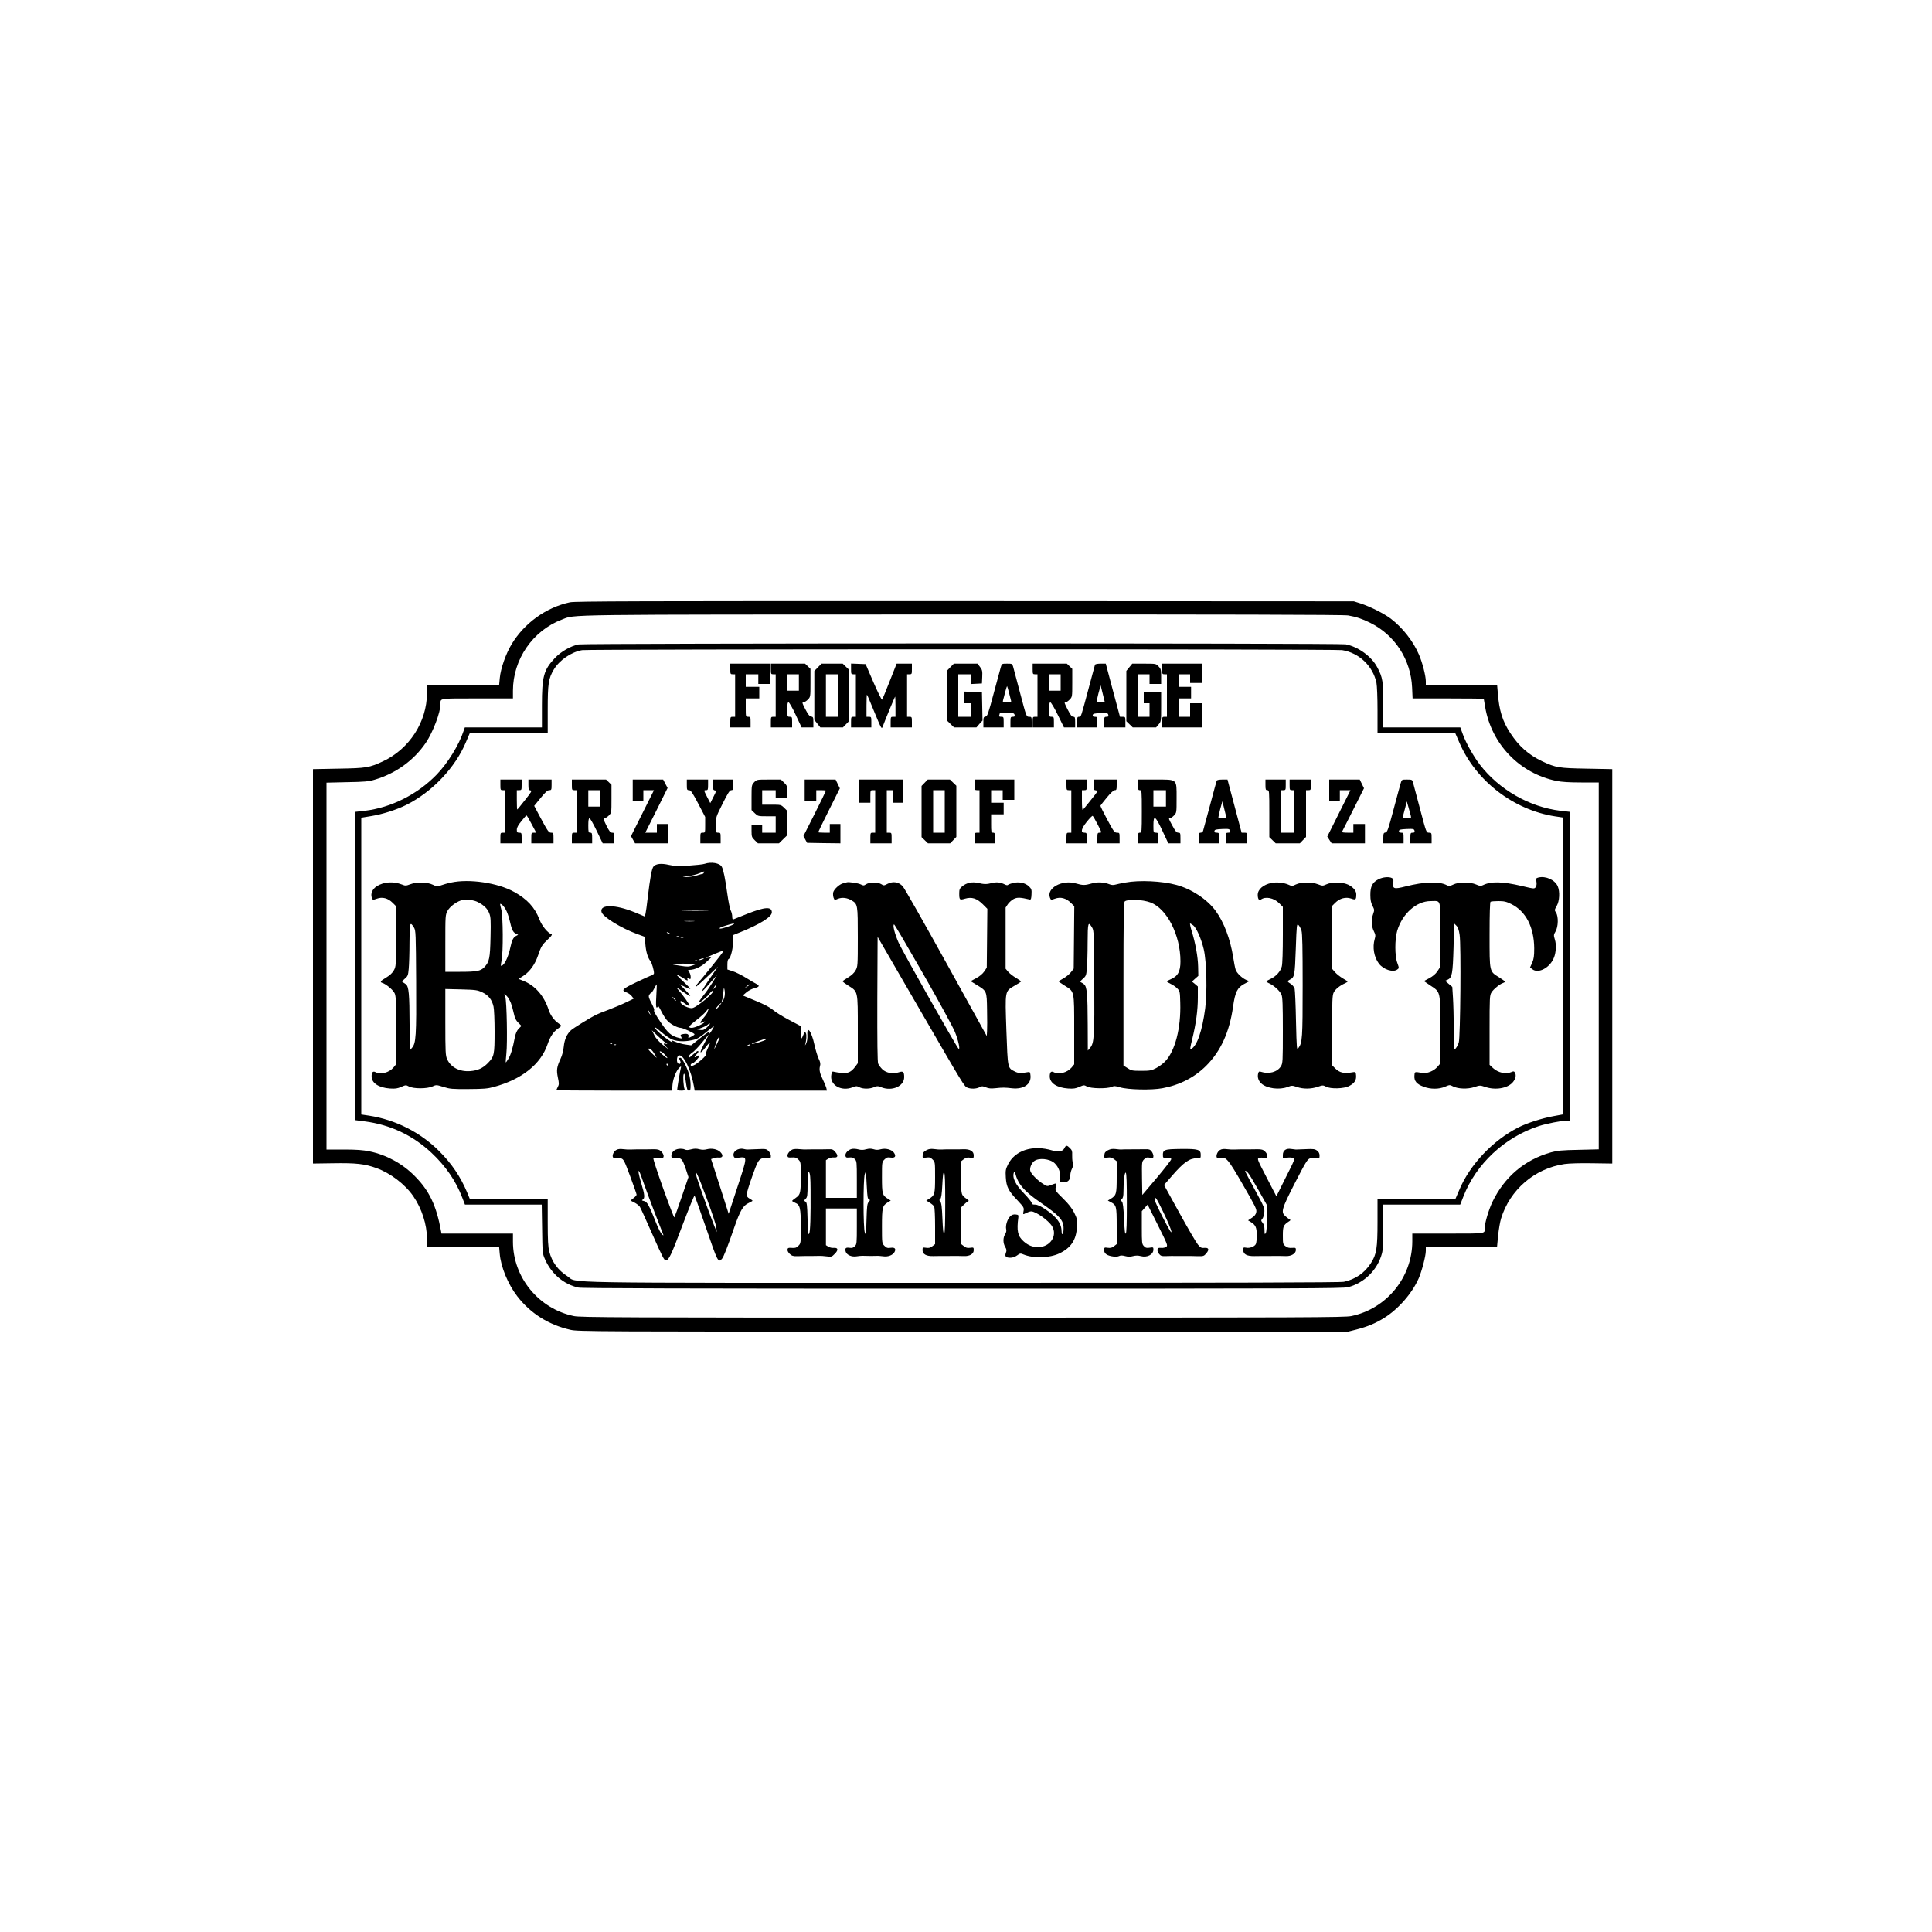
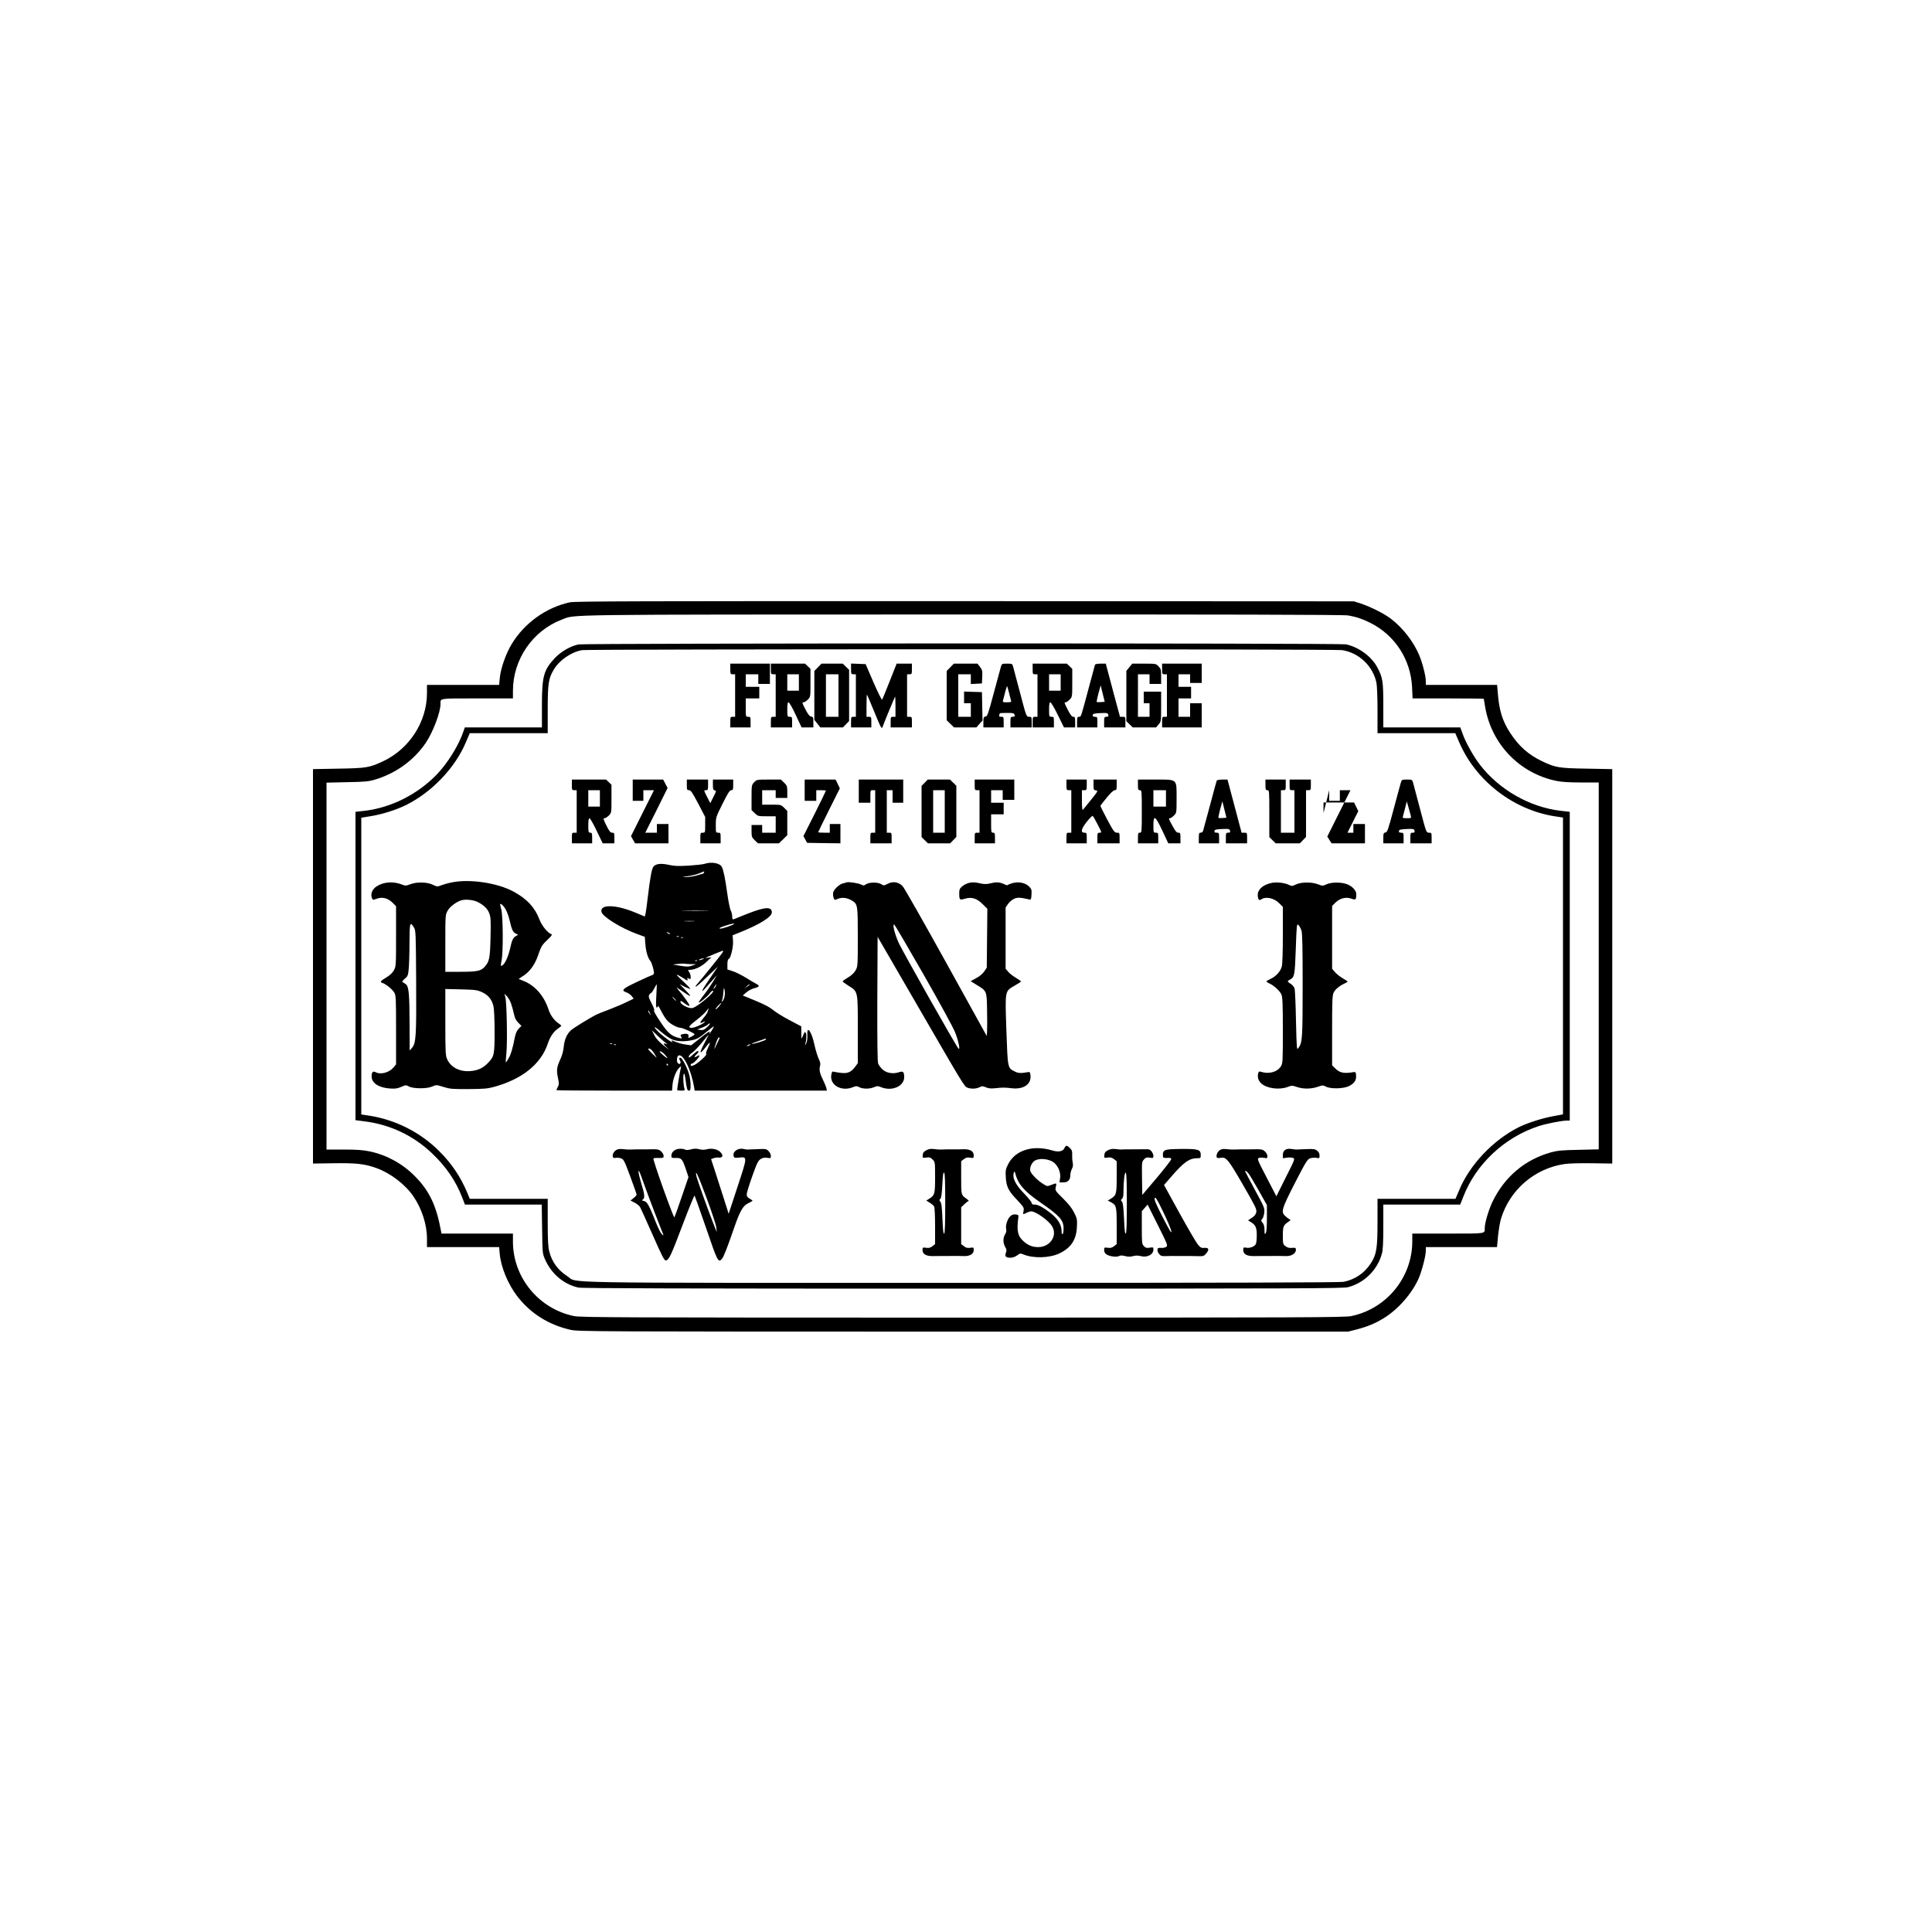
<svg xmlns="http://www.w3.org/2000/svg" version="1.0" width="2000" height="2000" viewBox="0 0 2000 2000" preserveAspectRatio="xMidYMid meet">
  <g transform="translate(0,2000) scale(0.1,-0.1)" fill="#000000" stroke="none">
    <path d="M5900 13765 c-247 -53 -472 -215 -604 -434 -60 -99 -113 -252 -122 -348 l-7 -73 -373 0 -374 0 0 -87 c-1 -295 -182 -576 -455 -704 -142 -66 -171 -71 -462 -76 l-263 -5 0 -2041 0 -2042 207 3 c238 4 329 -6 450 -50 145 -52 298 -169 382 -292 87 -126 141 -293 141 -438 l0 -88 374 0 373 0 6 -67 c11 -137 86 -318 181 -441 137 -178 324 -296 551 -348 77 -18 219 -19 4065 -19 l3985 0 87 22 c115 30 195 63 287 120 146 91 288 253 357 409 32 73 74 233 74 285 l0 39 368 0 369 0 11 118 c7 64 20 144 31 178 91 298 348 519 657 564 47 7 163 10 287 8 l207 -3 0 2042 0 2041 -262 5 c-292 5 -322 10 -463 76 -141 67 -242 156 -331 293 -80 122 -115 232 -129 416 l-7 82 -369 0 -369 0 0 38 c0 54 -35 192 -70 273 -59 140 -171 282 -293 375 -72 54 -212 124 -312 157 l-70 22 -4025 2 c-3403 1 -4035 -1 -4090 -12z m8056 -136 c83 -14 148 -36 228 -76 256 -127 421 -381 434 -670 l5 -113 368 0 c203 0 369 -2 369 -4 0 -2 7 -42 15 -89 67 -383 357 -683 737 -761 54 -11 132 -16 258 -16 l180 0 0 -1899 0 -1899 -207 -5 c-174 -3 -221 -8 -287 -26 -272 -76 -482 -254 -607 -514 -39 -83 -79 -217 -79 -268 0 -63 23 -59 -381 -59 l-369 0 0 -80 c0 -372 -266 -699 -632 -774 -70 -14 -455 -16 -4023 -16 -3561 0 -3953 2 -4023 16 -365 75 -632 400 -632 770 l0 84 -370 0 -370 0 -4 23 c-49 269 -122 422 -275 575 -127 128 -292 217 -465 253 -69 14 -134 19 -268 19 l-178 0 0 1899 0 1899 213 5 c181 3 223 7 287 26 218 65 404 199 529 383 73 109 151 314 151 399 0 63 -23 59 381 59 l369 0 0 80 c0 324 205 622 506 736 147 55 -108 52 4140 53 2715 1 3959 -2 4000 -10z" />
    <path d="M5990 13329 c-83 -16 -183 -74 -247 -142 -115 -123 -133 -189 -133 -489 l0 -228 -399 0 -399 0 -13 -37 c-47 -144 -165 -335 -281 -454 -198 -203 -468 -339 -740 -372 l-98 -11 0 -1596 0 -1596 93 -12 c266 -34 500 -144 695 -327 147 -138 251 -290 317 -462 l28 -73 398 0 397 0 4 -252 c3 -243 4 -255 28 -310 66 -154 196 -264 348 -297 39 -8 1090 -11 3980 -11 3495 0 3934 2 3987 15 170 45 306 180 351 350 10 35 14 119 14 278 l0 227 398 0 398 0 33 84 c131 337 427 614 781 729 77 25 240 57 292 57 l28 0 0 1598 0 1598 -97 11 c-321 39 -635 219 -834 478 -64 83 -143 223 -175 311 l-27 74 -398 0 -399 0 0 228 c0 251 -6 288 -63 395 -59 112 -197 212 -326 237 -67 13 -7875 12 -7941 -1z m7904 -59 c175 -28 318 -164 355 -338 6 -31 11 -152 11 -287 l0 -235 403 0 402 0 43 -99 c172 -397 561 -696 991 -762 l81 -12 0 -1537 0 -1536 -97 -18 c-114 -20 -275 -71 -365 -117 -263 -133 -503 -386 -612 -648 l-39 -91 -403 0 -404 0 0 -236 c0 -276 -10 -340 -69 -431 -65 -101 -161 -167 -279 -192 -38 -8 -1123 -11 -3948 -11 -4340 0 -3975 -6 -4091 69 -97 62 -160 148 -187 256 -12 46 -16 115 -16 302 l0 243 -403 0 -404 0 -28 68 c-69 163 -161 299 -290 427 -194 194 -452 324 -724 366 l-81 12 0 1536 0 1536 103 17 c117 19 261 65 362 115 268 134 508 386 619 652 l39 91 403 0 404 0 0 243 c0 272 8 324 63 416 59 98 181 182 294 201 71 11 7795 12 7867 0z" />
    <path d="M7560 13075 c0 -52 1 -55 25 -55 l25 0 0 -220 0 -220 -25 0 c-24 0 -25 -3 -25 -55 l0 -55 105 0 105 0 0 55 c0 52 -1 55 -25 55 -25 0 -25 0 -25 95 l0 95 70 0 70 0 0 60 0 60 -70 0 -70 0 0 65 0 65 65 0 65 0 0 -50 0 -50 60 0 60 0 0 105 0 105 -205 0 -205 0 0 -55z" />
    <path d="M7980 13075 c0 -52 1 -55 25 -55 l25 0 0 -220 0 -220 -25 0 c-24 0 -25 -3 -25 -55 l0 -55 110 0 110 0 0 55 c0 52 -1 55 -25 55 -24 0 -25 2 -25 75 0 55 3 75 13 75 7 0 41 -58 74 -130 l61 -130 61 0 61 0 0 54 c0 49 -2 55 -22 58 -17 2 -33 22 -61 76 -33 63 -36 72 -19 72 10 0 30 13 45 28 27 28 27 29 27 173 l0 145 -28 27 -28 27 -177 0 -177 0 0 -55z m290 -140 l0 -85 -60 0 -60 0 0 85 0 85 60 0 60 0 0 -85z" />
    <path d="M8467 13092 l-37 -38 0 -253 0 -253 31 -39 31 -39 117 0 117 0 32 33 32 33 0 265 0 265 -33 32 -33 32 -110 0 -110 0 -37 -38z m213 -292 l0 -220 -65 0 -65 0 0 220 0 220 65 0 65 0 0 -220z" />
    <path d="M8810 13075 c0 -52 1 -55 25 -55 l25 0 0 -220 0 -220 -25 0 c-24 0 -25 -3 -25 -55 l0 -55 105 0 105 0 0 55 c0 52 -1 55 -25 55 l-25 0 0 117 c0 64 2 114 5 111 3 -2 34 -75 69 -161 84 -202 82 -199 95 -165 26 70 123 303 127 307 2 2 4 -44 4 -102 l0 -107 -25 0 c-24 0 -25 -3 -25 -55 l0 -55 110 0 110 0 0 55 c0 52 -1 55 -25 55 l-25 0 0 220 0 220 25 0 c24 0 25 3 25 55 l0 55 -79 0 -79 0 -72 -182 c-39 -101 -75 -186 -79 -191 -4 -4 -44 77 -89 180 l-81 188 -75 3 -76 3 0 -56z" />
    <path d="M9837 13092 l-37 -38 0 -255 0 -255 38 -37 38 -37 116 0 116 0 31 36 32 35 -3 147 -3 147 -92 3 -93 3 0 -61 0 -60 35 0 35 0 0 -70 0 -70 -65 0 -65 0 0 220 0 220 65 0 65 0 0 -50 0 -51 58 3 57 3 3 68 c3 61 0 73 -23 103 l-26 34 -122 0 -123 0 -37 -38z" />
    <path d="M10360 13093 c-6 -21 -39 -144 -74 -273 -56 -210 -65 -235 -84 -238 -20 -3 -22 -10 -22 -58 l0 -54 105 0 105 0 0 55 c0 53 -1 55 -26 55 -20 0 -25 4 -20 16 3 9 6 18 6 20 0 2 33 4 74 4 65 0 74 -2 79 -20 4 -16 0 -20 -19 -20 -22 0 -24 -4 -24 -55 l0 -55 110 0 110 0 0 55 c0 53 -1 55 -27 55 -28 0 -28 0 -92 243 -36 133 -68 257 -73 275 -9 31 -10 32 -63 32 -54 0 -54 0 -65 -37z m85 -263 c9 -36 18 -73 21 -82 5 -15 -2 -18 -41 -18 -44 0 -47 1 -41 23 3 12 14 50 22 85 9 34 18 61 19 60 2 -2 11 -32 20 -68z" />
    <path d="M10690 13075 c0 -52 1 -55 25 -55 l25 0 0 -220 0 -220 -25 0 c-24 0 -25 -3 -25 -55 l0 -55 110 0 110 0 0 55 c0 52 -1 55 -25 55 -24 0 -25 2 -25 75 0 54 4 75 13 75 7 0 42 -58 77 -130 l64 -130 58 0 58 0 0 55 c0 48 -2 55 -20 55 -14 0 -29 19 -55 70 -40 78 -40 80 -22 80 7 0 25 13 40 28 27 28 27 29 27 173 l0 145 -28 27 -28 27 -177 0 -177 0 0 -55z m290 -140 l0 -85 -60 0 -60 0 0 85 0 85 60 0 60 0 0 -85z" />
    <path d="M11335 13118 c-2 -7 -29 -107 -60 -223 -88 -329 -83 -315 -105 -315 -18 0 -20 -7 -20 -55 l0 -55 105 0 105 0 0 55 c0 52 -1 55 -26 55 -19 0 -25 5 -22 18 3 14 16 17 79 20 70 3 77 1 82 -18 4 -16 0 -20 -19 -20 -22 0 -24 -4 -24 -55 l0 -55 110 0 110 0 0 55 c0 54 -1 55 -28 55 l-28 0 -74 275 -73 275 -54 0 c-34 0 -55 -5 -58 -12z m62 -386 c-21 -2 -41 -1 -44 1 -2 3 6 43 18 89 l23 83 21 -85 21 -85 -39 -3z" />
    <path d="M11691 13093 l-31 -38 0 -260 0 -261 33 -32 33 -32 121 0 121 0 26 31 c26 30 26 33 26 185 l0 154 -90 0 -90 0 0 -60 0 -60 30 0 30 0 0 -70 0 -70 -60 0 -60 0 0 220 0 220 60 0 60 0 0 -50 0 -50 60 0 60 0 0 77 c0 70 -2 79 -27 105 -26 28 -28 28 -149 28 l-123 0 -30 -37z" />
    <path d="M12030 13075 c0 -52 1 -55 25 -55 l25 0 0 -220 0 -220 -25 0 c-24 0 -25 -3 -25 -55 l0 -55 205 0 205 0 0 125 0 125 -60 0 -60 0 0 -70 0 -70 -60 0 -60 0 0 95 0 95 65 0 65 0 0 60 0 60 -65 0 -65 0 0 65 0 65 60 0 60 0 0 -45 0 -45 60 0 60 0 0 100 0 100 -205 0 -205 0 0 -55z" />
-     <path d="M5180 11875 c0 -52 1 -55 25 -55 l25 0 0 -220 0 -220 -25 0 c-24 0 -25 -3 -25 -55 l0 -55 110 0 110 0 0 55 c0 52 -1 55 -25 55 -21 0 -25 5 -25 31 0 22 14 48 48 89 26 33 49 59 52 59 3 1 27 -39 53 -89 l48 -90 -25 0 c-25 0 -26 -3 -26 -55 l0 -55 115 0 115 0 0 55 c0 51 -2 55 -24 55 -26 0 -33 10 -125 181 l-51 97 66 81 c49 60 72 81 90 81 22 0 24 4 24 55 l0 55 -120 0 -120 0 0 -54 c0 -48 3 -55 21 -58 18 -3 11 -15 -56 -100 -42 -54 -78 -98 -81 -98 -2 0 -4 45 -4 100 l0 100 25 0 c24 0 25 3 25 55 l0 55 -110 0 -110 0 0 -55z" />
    <path d="M5920 11875 c0 -52 1 -55 25 -55 l25 0 0 -220 0 -220 -25 0 c-24 0 -25 -3 -25 -55 l0 -55 105 0 105 0 0 55 c0 48 -2 55 -20 55 -18 0 -20 7 -20 75 0 54 4 75 13 74 6 0 40 -58 74 -130 l62 -129 61 0 60 0 0 55 c0 51 -2 55 -23 55 -18 0 -30 14 -60 75 -32 65 -34 75 -19 75 10 0 30 13 45 28 27 28 27 29 27 173 l0 145 -28 27 -28 27 -177 0 -177 0 0 -55z m290 -140 l0 -85 -60 0 -60 0 0 85 0 85 60 0 60 0 0 -85z" />
    <path d="M6550 11820 l0 -110 55 0 55 0 0 55 0 55 55 0 55 0 -119 -238 -119 -238 21 -37 21 -37 173 0 173 0 0 100 0 100 -60 0 -60 0 0 -45 0 -45 -60 0 -60 0 116 231 115 232 -23 43 -23 44 -157 0 -158 0 0 -110z" />
    <path d="M7110 11875 c0 -50 2 -55 23 -55 18 0 34 -23 95 -139 l72 -138 0 -82 c0 -80 0 -81 -25 -81 -24 0 -25 -3 -25 -55 l0 -55 105 0 105 0 0 55 c0 52 -1 55 -25 55 -25 0 -25 1 -25 80 0 79 1 82 70 220 55 110 74 140 90 140 18 0 20 7 20 55 l0 55 -105 0 -105 0 0 -54 c0 -46 3 -55 19 -58 18 -3 17 -8 -14 -68 l-32 -64 -32 62 c-37 73 -37 72 -11 72 18 0 20 7 20 55 l0 55 -110 0 -110 0 0 -55z" />
    <path d="M7807 11902 c-26 -28 -27 -31 -27 -158 l0 -130 33 -32 c32 -31 35 -32 125 -32 l92 0 0 -85 0 -85 -70 0 -70 0 0 40 0 40 -55 0 -55 0 0 -63 c0 -58 3 -66 33 -95 l33 -32 109 0 109 0 43 42 43 42 0 126 0 126 -33 32 c-32 32 -34 32 -130 32 l-97 0 0 75 0 75 70 0 70 0 0 -40 0 -40 60 0 60 0 0 63 c0 58 -3 66 -33 95 l-33 32 -125 0 c-124 0 -125 0 -152 -28z" />
    <path d="M8330 11820 l0 -110 60 0 60 0 0 55 0 55 50 0 c28 0 50 -2 50 -5 0 -3 -52 -110 -116 -238 l-117 -232 19 -35 19 -35 173 -3 172 -2 0 100 0 100 -55 0 -55 0 0 -45 0 -45 -60 0 c-33 0 -60 2 -60 5 0 3 50 106 112 230 l112 224 -22 46 -22 45 -160 0 -160 0 0 -110z" />
    <path d="M8890 11810 l0 -120 60 0 60 0 0 65 c0 63 1 65 25 65 l25 0 0 -220 0 -220 -25 0 c-24 0 -25 -3 -25 -55 l0 -55 110 0 110 0 0 55 c0 52 -1 55 -25 55 l-25 0 0 220 0 220 30 0 30 0 0 -65 0 -65 55 0 55 0 0 120 0 120 -230 0 -230 0 0 -120z" />
    <path d="M9572 11897 l-32 -33 0 -265 0 -265 33 -32 33 -32 115 0 115 0 32 33 32 33 0 265 0 265 -33 32 -33 32 -115 0 -115 0 -32 -33z m208 -297 l0 -220 -60 0 -60 0 0 220 0 220 60 0 60 0 0 -220z" />
    <path d="M10090 11875 c0 -52 1 -55 25 -55 l25 0 0 -220 0 -220 -25 0 c-24 0 -25 -3 -25 -55 l0 -55 105 0 105 0 0 55 c0 48 -2 55 -20 55 -19 0 -20 7 -20 95 l0 95 65 0 65 0 0 60 0 60 -65 0 -65 0 0 65 0 65 60 0 60 0 0 -50 0 -50 60 0 60 0 0 105 0 105 -205 0 -205 0 0 -55z" />
    <path d="M11040 11875 c0 -52 1 -55 25 -55 l25 0 0 -220 0 -220 -25 0 c-24 0 -25 -3 -25 -55 l0 -55 105 0 105 0 0 55 c0 52 -1 55 -25 55 -42 0 -32 42 27 115 28 35 55 62 59 59 5 -2 28 -43 52 -89 43 -84 44 -85 21 -85 -22 0 -24 -4 -24 -55 l0 -55 115 0 115 0 0 55 c0 53 -1 55 -27 55 -26 0 -35 13 -101 136 -40 75 -72 139 -70 144 2 4 31 42 66 84 39 48 70 76 82 76 18 0 20 7 20 55 l0 55 -120 0 -120 0 0 -54 c0 -51 2 -55 25 -58 24 -3 22 -7 -51 -98 -41 -52 -80 -99 -85 -104 -5 -6 -9 31 -9 97 l0 107 25 0 c24 0 25 3 25 55 l0 55 -105 0 -105 0 0 -55z" />
    <path d="M11780 11875 c0 -48 2 -55 20 -55 19 0 20 -7 20 -220 0 -213 -1 -220 -20 -220 -18 0 -20 -7 -20 -55 l0 -55 105 0 105 0 0 55 c0 52 -1 55 -25 55 -24 0 -25 2 -25 75 0 114 19 103 93 -55 l61 -130 63 0 63 0 0 55 c0 50 -2 55 -22 55 -18 0 -31 16 -60 70 -43 78 -43 80 -25 80 7 0 25 13 40 28 27 28 27 29 27 178 0 205 12 194 -223 194 l-177 0 0 -55z m290 -140 l0 -85 -65 0 -65 0 0 85 0 85 65 0 65 0 0 -85z" />
    <path d="M12595 11918 c-3 -7 -34 -123 -70 -258 -36 -135 -68 -253 -71 -262 -3 -10 -14 -18 -25 -18 -16 0 -19 -7 -19 -55 l0 -55 105 0 105 0 0 55 c0 52 -1 55 -26 55 -19 0 -25 5 -22 18 3 14 16 17 79 20 70 3 77 1 82 -18 4 -16 0 -20 -19 -20 -22 0 -24 -4 -24 -55 l0 -55 110 0 110 0 0 55 c0 54 -1 55 -28 55 l-29 0 -73 275 -73 275 -54 0 c-34 0 -55 -5 -58 -12z m62 -386 c-21 -2 -41 -1 -44 1 -2 3 6 43 18 89 l23 83 21 -85 21 -85 -39 -3z" />
    <path d="M13100 11875 c0 -48 2 -55 20 -55 19 0 20 -7 20 -243 l0 -243 33 -32 33 -32 125 0 125 0 32 33 32 33 0 242 0 242 25 0 c24 0 25 3 25 55 l0 55 -110 0 -110 0 0 -55 c0 -52 1 -55 25 -55 l25 0 0 -220 0 -220 -70 0 -70 0 0 220 0 220 25 0 c24 0 25 3 25 55 l0 55 -105 0 -105 0 0 -55z" />
-     <path d="M13760 11820 l0 -110 55 0 55 0 0 55 0 55 55 0 55 0 -120 -240 -120 -240 22 -35 23 -35 173 0 172 0 0 100 0 100 -60 0 -60 0 0 -45 0 -45 -61 0 c-33 0 -59 3 -57 8 2 4 54 107 116 229 l112 223 -22 45 -22 45 -158 0 -158 0 0 -110z" />
+     <path d="M13760 11820 l0 -110 55 0 55 0 0 55 0 55 55 0 55 0 -120 -240 -120 -240 22 -35 23 -35 173 0 172 0 0 100 0 100 -60 0 -60 0 0 -45 0 -45 -61 0 l112 223 -22 45 -22 45 -158 0 -158 0 0 -110z" />
    <path d="M14500 11893 c-6 -21 -40 -144 -74 -273 -56 -210 -65 -235 -84 -238 -19 -3 -22 -10 -22 -58 l0 -54 105 0 105 0 0 55 c0 52 -1 55 -26 55 -19 0 -25 5 -22 18 3 14 16 17 79 20 70 3 77 1 82 -18 4 -16 0 -20 -19 -20 -22 0 -24 -4 -24 -55 l0 -55 110 0 110 0 0 55 c0 53 -1 55 -27 55 -28 0 -28 0 -92 243 -36 133 -68 257 -73 275 -9 31 -10 32 -63 32 -54 0 -54 0 -65 -37z m104 -335 c6 -28 6 -28 -40 -28 -43 0 -46 1 -40 23 3 12 14 51 23 87 l16 64 17 -59 c9 -33 20 -72 24 -87z" />
    <path d="M7295 11058 c-16 -6 -91 -14 -165 -19 -110 -6 -148 -5 -206 8 -79 18 -132 12 -158 -16 -19 -20 -36 -116 -61 -326 -8 -71 -18 -144 -22 -161 l-8 -32 -105 44 c-200 82 -364 84 -343 3 14 -51 202 -167 371 -229 l77 -28 6 -78 c6 -77 26 -142 53 -174 13 -15 36 -94 36 -124 0 -8 -10 -18 -22 -22 -13 -3 -85 -36 -161 -72 -146 -69 -161 -85 -100 -106 17 -6 41 -23 52 -37 l21 -27 -77 -37 c-42 -21 -124 -55 -181 -77 -58 -21 -119 -46 -136 -55 -58 -29 -231 -136 -254 -157 -43 -38 -69 -97 -76 -171 -4 -42 -17 -92 -33 -125 -39 -85 -44 -116 -28 -194 13 -60 13 -72 0 -97 -8 -15 -15 -30 -15 -34 0 -3 269 -5 599 -5 l598 0 5 63 c6 65 41 151 74 178 16 13 17 12 11 -11 -7 -23 -37 -206 -37 -222 0 -5 18 -8 41 -8 32 0 40 3 36 14 -12 31 -18 132 -10 154 7 19 12 4 22 -72 12 -82 16 -96 32 -96 16 0 18 8 18 58 0 31 -7 82 -16 112 -20 71 -72 170 -89 170 -17 0 -17 -5 -3 -32 14 -26 -9 -45 -26 -21 -14 19 -7 70 10 77 49 18 129 -147 160 -326 l6 -38 685 0 684 0 -6 28 c-4 15 -19 52 -34 82 -34 69 -42 107 -31 145 6 23 3 40 -14 75 -12 25 -32 90 -44 145 -29 136 -79 207 -73 102 2 -34 -2 -66 -12 -88 -9 -19 -14 -25 -11 -14 13 45 17 104 7 121 -9 16 -12 14 -26 -19 -8 -20 -16 -37 -18 -37 -2 0 -3 28 -3 62 l0 63 -125 66 c-69 36 -145 84 -170 106 -31 26 -88 56 -178 93 l-133 55 36 31 c20 18 56 37 80 43 55 14 63 26 28 44 -16 8 -66 37 -112 66 -46 28 -108 59 -138 68 l-53 17 0 52 c0 35 5 54 14 57 21 8 49 128 44 190 l-4 55 80 32 c205 83 326 159 326 205 0 62 -70 58 -255 -15 -71 -28 -136 -54 -142 -57 -9 -3 -13 5 -13 28 0 19 -7 47 -15 63 -9 16 -25 95 -36 175 -22 159 -40 246 -57 278 -21 39 -110 54 -177 31z m-7 -90 c-3 -7 -9 -13 -14 -14 -5 0 -33 -8 -63 -17 -30 -9 -77 -16 -105 -16 -51 2 -51 2 14 9 36 4 88 17 115 28 61 25 58 25 53 10z m25 -395 c-62 -2 -165 -2 -230 0 -65 1 -14 3 112 3 127 0 180 -2 118 -3z m-130 -110 c-23 -2 -64 -2 -90 0 -26 2 -7 3 42 3 50 0 71 -1 48 -3z m415 -28 c-15 -15 -131 -53 -146 -48 -11 5 7 14 53 29 70 22 103 29 93 19z m-668 -95 c8 -5 11 -10 5 -10 -5 0 -17 5 -25 10 -8 5 -10 10 -5 10 6 0 17 -5 25 -10z m97 -36 c-3 -3 -12 -4 -19 -1 -8 3 -5 6 6 6 11 1 17 -2 13 -5z m46 -11 c-7 -2 -19 -2 -25 0 -7 3 -2 5 12 5 14 0 19 -2 13 -5z m407 -153 c-8 -16 -207 -263 -268 -333 -8 -9 -13 -19 -10 -22 3 -3 56 43 117 102 l113 107 -81 -119 c-45 -65 -81 -123 -81 -129 1 -11 12 0 103 104 l49 55 -47 -77 c-26 -42 -69 -104 -97 -138 -27 -34 -47 -64 -44 -67 8 -8 91 62 116 97 12 17 26 27 32 24 21 -13 -161 -166 -213 -179 -36 -9 -125 36 -125 62 0 17 6 15 45 -15 25 -19 47 -29 49 -23 3 10 -64 106 -117 165 -29 33 -20 28 58 -26 30 -21 59 -38 65 -38 6 0 -16 27 -49 61 l-60 61 53 -27 c30 -14 56 -24 58 -22 3 3 -32 39 -78 82 -64 59 -75 73 -48 60 19 -10 47 -26 62 -36 32 -23 42 -24 34 -4 -4 13 -2 14 14 5 18 -9 20 -7 20 17 0 16 -7 39 -16 51 -14 20 -14 22 4 22 53 0 123 33 174 81 l53 50 -35 -5 c-19 -2 -30 -3 -25 0 42 19 172 72 178 73 4 1 3 -8 -3 -19z m-205 -70 c-11 -5 -27 -9 -35 -9 -9 0 -8 4 5 9 11 5 27 9 35 9 9 0 8 -4 -5 -9z m-58 -16 c-3 -3 -12 -4 -19 -1 -8 3 -5 6 6 6 11 1 17 -2 13 -5z m-62 -35 l50 0 -40 -15 c-33 -12 -52 -13 -120 -2 l-80 13 50 6 c28 3 59 5 70 3 11 -2 43 -4 70 -5z m-361 -329 c-5 -87 -4 -120 5 -120 6 0 11 7 11 16 0 9 16 -15 36 -55 19 -39 49 -85 67 -102 34 -34 100 -68 132 -69 25 0 145 -56 145 -67 0 -4 -16 -16 -34 -25 -32 -16 -33 -16 -29 2 6 24 -12 33 -53 26 -31 -6 -33 -9 -23 -28 10 -19 9 -20 -17 -14 -84 20 -117 48 -196 165 -46 68 -74 118 -67 121 6 4 -4 32 -26 74 -28 53 -33 71 -25 86 6 11 14 20 19 20 5 0 19 20 32 45 13 25 25 45 27 45 2 0 0 -54 -4 -120z m616 101 c-5 -11 -15 -23 -21 -27 -6 -3 -3 5 6 20 20 30 30 35 15 7z m350 15 c0 -2 -12 -11 -27 -20 l-28 -17 24 20 c23 21 31 25 31 17z m-261 -128 c-5 -20 -15 -40 -21 -44 -8 -5 -9 -2 -3 12 5 10 11 46 13 79 5 56 6 58 13 25 4 -20 4 -51 -2 -72z m-514 -18 c10 -11 16 -20 13 -20 -3 0 -13 9 -23 20 -10 11 -16 20 -13 20 3 0 13 -9 23 -20z m463 -72 c-14 -18 -31 -34 -39 -36 -8 -3 2 12 20 32 43 45 52 47 19 4z m-115 -40 c-4 -7 -8 -19 -9 -26 -2 -8 -21 -36 -44 -63 -40 -48 -40 -60 2 -38 15 8 19 8 13 0 -12 -20 -103 -61 -134 -61 -44 0 -32 19 52 83 40 31 82 69 95 86 22 30 41 44 25 19z m-604 -38 c11 -24 11 -24 -3 -6 -9 11 -16 24 -16 30 0 12 5 7 19 -24z m590 -144 c-29 -27 -41 -32 -69 -28 l-33 5 48 18 c27 10 56 25 64 34 8 8 17 12 20 9 3 -3 -10 -20 -30 -38z m-352 -130 c57 -19 129 -20 205 -2 45 10 73 26 137 80 45 37 81 64 81 60 0 -9 -41 -74 -46 -74 -3 0 -2 5 1 10 16 26 -22 4 -102 -61 l-88 -70 -50 7 c-45 6 -85 17 -140 40 -18 7 -19 6 -5 -11 19 -24 -72 38 -123 83 -81 74 -80 95 1 25 51 -44 100 -77 129 -87z m-77 -30 c24 -17 24 -17 3 -11 -34 10 -28 -5 20 -48 23 -21 7 -10 -36 24 -57 46 -86 77 -104 114 l-25 50 58 -56 c33 -31 70 -64 84 -73z m404 -1 c-25 -47 -44 -90 -42 -97 3 -7 24 14 48 45 23 32 45 55 48 53 3 -3 -7 -29 -21 -58 -16 -33 -22 -55 -16 -59 14 -8 -95 -105 -132 -118 -23 -8 -29 -7 -29 5 0 7 6 14 14 14 16 0 76 65 76 81 0 7 -11 4 -25 -5 -30 -20 -33 -7 -5 19 21 19 26 35 12 35 -5 0 -27 -17 -50 -38 -33 -31 -42 -35 -42 -21 0 11 16 29 35 41 19 13 65 60 102 106 37 45 68 82 70 82 1 0 -19 -38 -43 -85z m156 51 c0 -2 -14 -32 -31 -67 -32 -68 -32 -66 -5 19 10 28 22 52 27 52 5 0 9 -2 9 -4z m478 -17 c-4 -11 -139 -52 -146 -44 -2 2 29 14 70 28 40 13 75 25 76 26 2 0 2 -4 0 -10z m-1591 -45 c-3 -3 -12 -4 -19 -1 -8 3 -5 6 6 6 11 1 17 -2 13 -5z m40 -10 c-3 -3 -12 -4 -19 -1 -8 3 -5 6 6 6 11 1 17 -2 13 -5z m1383 -4 c-8 -5 -19 -10 -25 -10 -5 0 -3 5 5 10 8 5 20 10 25 10 6 0 3 -5 -5 -10z m-989 -83 c16 -26 28 -47 26 -47 -1 0 -24 22 -50 48 -40 40 -44 48 -27 47 14 -1 32 -18 51 -48z m112 -15 c42 -46 30 -47 -22 -2 -30 26 -38 38 -26 37 11 -1 32 -17 48 -35z m32 -102 c3 -5 1 -10 -4 -10 -6 0 -11 5 -11 10 0 6 2 10 4 10 3 0 8 -4 11 -10z" />
-     <path d="M14270 10898 c-63 -32 -85 -75 -84 -163 0 -51 6 -81 22 -112 20 -39 21 -44 7 -84 -21 -59 -19 -125 6 -177 19 -38 20 -49 10 -82 -25 -86 -8 -188 44 -256 47 -61 146 -93 190 -60 19 14 19 15 0 68 -27 71 -27 245 -1 333 53 177 199 307 346 307 111 0 101 36 98 -351 l-3 -337 -26 -40 c-17 -25 -47 -51 -83 -70 l-56 -30 66 -45 c108 -71 104 -55 104 -461 l0 -347 -30 -35 c-39 -44 -107 -71 -157 -63 -83 14 -78 15 -81 -29 -4 -54 23 -87 94 -113 72 -28 160 -28 224 0 46 20 49 20 81 3 53 -27 153 -30 222 -7 56 19 58 19 110 2 105 -37 231 -16 286 46 31 36 40 76 22 104 -8 12 -14 13 -36 3 -56 -25 -137 -7 -190 42 l-35 33 0 359 c0 339 1 361 20 391 20 33 87 88 121 98 10 4 19 9 19 13 -1 4 -28 24 -60 44 -103 64 -100 50 -100 440 0 224 4 339 10 343 6 4 43 7 81 7 59 0 82 -5 134 -31 150 -74 235 -238 237 -457 0 -83 -4 -110 -21 -150 l-22 -49 22 -17 c63 -52 187 15 227 123 20 52 24 133 8 182 -14 46 -13 50 7 85 28 48 31 154 5 194 -17 26 -17 28 7 70 29 50 34 147 11 202 -28 67 -124 111 -201 92 -24 -6 -26 -10 -20 -44 4 -24 1 -43 -8 -56 -13 -18 -17 -18 -143 12 -201 47 -319 50 -402 9 -23 -11 -33 -10 -72 7 -63 27 -180 27 -236 -1 -36 -17 -45 -18 -66 -7 -79 42 -232 37 -426 -12 -121 -31 -138 -26 -129 38 4 30 1 40 -13 48 -31 17 -94 11 -140 -12z m840 -576 c16 -100 8 -1062 -9 -1114 -6 -20 -20 -47 -31 -60 -19 -23 -19 -22 -20 197 -1 121 -5 269 -9 329 l-7 110 -37 31 -37 32 26 11 c46 22 53 61 61 332 l6 251 23 -23 c17 -17 26 -43 34 -96z" />
    <path d="M4670 10864 c-35 -7 -82 -21 -104 -29 -37 -15 -41 -15 -85 6 -60 29 -167 31 -234 5 -43 -16 -51 -17 -85 -3 -89 35 -188 29 -261 -17 -46 -29 -67 -78 -52 -119 10 -25 10 -25 53 -10 57 21 115 5 163 -43 l35 -35 0 -312 c0 -305 -1 -313 -23 -352 -14 -26 -42 -52 -77 -73 -62 -37 -70 -48 -42 -57 35 -10 102 -65 122 -98 19 -30 20 -52 20 -389 l0 -356 -27 -33 c-45 -53 -133 -76 -185 -48 -28 15 -42 -2 -41 -47 2 -67 75 -114 189 -122 57 -4 80 0 118 17 46 20 49 20 79 4 46 -25 188 -25 243 0 40 18 42 18 115 -5 67 -21 92 -23 259 -22 155 1 197 4 262 22 291 79 487 236 557 444 25 75 61 129 107 160 19 13 34 26 34 29 0 4 -15 17 -33 29 -41 28 -80 83 -97 135 -47 146 -141 254 -264 302 l-47 19 54 36 c64 43 116 117 147 208 31 92 42 110 101 165 34 31 48 50 39 53 -40 14 -100 87 -125 152 -48 126 -127 212 -265 288 -167 93 -464 137 -650 96z m278 -203 c62 -32 99 -68 117 -116 15 -38 17 -73 13 -247 -5 -220 -12 -255 -65 -311 -38 -39 -79 -47 -250 -47 l-153 0 0 293 c0 288 0 295 23 338 24 46 103 103 156 112 47 9 119 -1 159 -22z m286 -74 c14 -23 32 -74 41 -112 22 -97 34 -124 63 -139 l26 -13 -22 -12 c-29 -15 -43 -44 -59 -119 -16 -77 -48 -155 -74 -178 -26 -24 -29 -17 -17 41 18 84 16 459 -3 532 -16 60 -15 62 2 52 10 -5 30 -29 43 -52z m-948 -190 c18 -30 19 -57 22 -557 3 -568 -1 -640 -44 -688 l-23 -27 -1 265 c-1 323 -8 396 -38 421 -12 9 -28 20 -35 22 -7 3 1 16 22 34 32 27 36 36 42 104 4 41 8 163 8 271 1 211 5 224 47 155z m706 -669 c64 -30 101 -76 117 -148 6 -25 11 -141 11 -258 0 -239 -4 -259 -68 -325 -53 -55 -106 -79 -185 -85 -110 -8 -200 39 -238 123 -17 36 -19 72 -19 384 l0 343 163 -4 c149 -4 167 -6 219 -30z m297 -112 c10 -28 24 -78 31 -111 9 -44 21 -68 45 -92 l33 -33 -28 -28 c-19 -20 -31 -46 -40 -88 -23 -119 -41 -179 -66 -222 -14 -24 -27 -42 -28 -40 -2 2 1 44 6 93 12 110 4 537 -11 584 l-10 34 24 -23 c14 -13 33 -46 44 -74z" />
-     <path d="M11650 10864 c-41 -7 -88 -17 -105 -22 -19 -6 -41 -4 -60 4 -56 22 -126 26 -185 8 -69 -20 -91 -20 -164 1 -142 41 -305 -49 -267 -148 10 -25 10 -25 53 -10 57 21 115 5 163 -43 l36 -35 -3 -323 -3 -323 -28 -36 c-15 -20 -50 -49 -77 -64 -28 -15 -50 -30 -50 -33 1 -3 28 -22 60 -42 104 -65 100 -47 100 -460 l0 -356 -27 -33 c-45 -53 -133 -76 -185 -48 -28 15 -42 -2 -41 -47 2 -67 75 -114 189 -122 57 -4 80 0 118 17 46 20 49 20 79 3 40 -21 205 -24 253 -4 27 12 39 11 85 -3 83 -26 329 -32 444 -10 178 33 331 112 452 233 151 152 241 349 278 614 21 148 44 194 114 232 l54 29 -30 12 c-45 19 -101 72 -112 108 -6 18 -17 75 -25 127 -30 189 -96 364 -182 481 -87 119 -249 226 -405 268 -149 41 -385 52 -529 25z m259 -206 c171 -64 311 -338 311 -610 0 -107 -28 -156 -107 -188 -18 -7 -33 -16 -33 -20 0 -4 18 -15 39 -25 22 -9 52 -31 68 -47 27 -28 28 -33 31 -149 8 -264 -54 -500 -157 -607 -22 -23 -64 -54 -93 -69 -48 -25 -63 -28 -154 -28 -93 0 -103 2 -142 28 l-42 27 0 844 c0 667 3 846 13 854 32 27 181 21 266 -10z m-603 -261 c18 -30 19 -57 22 -557 3 -568 -1 -640 -44 -688 l-23 -27 -1 265 c-1 323 -8 396 -38 421 -12 9 -28 20 -35 22 -7 3 1 16 22 34 32 27 36 36 42 104 4 41 8 163 8 271 1 211 5 224 47 155z m1046 24 c34 -27 84 -141 109 -247 30 -128 37 -442 15 -614 -31 -233 -84 -387 -146 -420 -13 -7 -11 12 12 103 39 161 58 298 58 430 l0 115 -30 26 -31 25 33 30 33 29 -2 95 c-2 101 -28 245 -67 370 -13 42 -20 77 -16 77 4 0 18 -9 32 -19z" />
    <path d="M8765 10866 c-5 -3 -22 -7 -37 -10 -38 -9 -95 -61 -103 -95 -3 -15 -1 -39 4 -54 10 -26 11 -26 46 -11 43 17 95 11 143 -18 61 -37 62 -45 62 -380 0 -296 -1 -304 -23 -343 -14 -26 -42 -52 -77 -73 -30 -18 -56 -36 -57 -40 -1 -4 25 -24 57 -44 103 -65 100 -48 100 -454 l0 -350 -25 -34 c-42 -57 -77 -74 -143 -67 -31 3 -67 9 -78 12 -18 6 -22 2 -28 -30 -20 -106 102 -178 222 -130 34 14 41 14 68 0 37 -19 105 -19 151 0 33 14 41 14 75 0 112 -45 238 10 238 104 0 56 -11 66 -55 51 -62 -20 -130 -8 -170 30 -18 18 -39 44 -44 59 -8 18 -10 226 -9 670 l3 643 419 -723 c479 -827 478 -826 512 -839 37 -14 91 -12 124 5 25 13 33 13 66 -1 28 -12 54 -14 99 -9 75 8 95 8 173 -1 118 -12 196 41 190 128 -3 37 -6 42 -23 40 -78 -14 -104 -13 -142 7 -72 36 -71 29 -85 425 -14 420 -17 402 86 463 36 21 66 40 66 43 0 3 -24 20 -54 38 -30 18 -66 46 -80 63 l-26 31 0 316 0 317 24 36 c14 20 42 44 62 54 37 17 65 16 164 -7 12 -2 16 9 18 52 3 50 0 58 -26 84 -39 37 -102 50 -164 36 -26 -7 -51 -16 -54 -21 -3 -5 -17 -3 -32 5 -45 23 -86 27 -133 15 -55 -14 -81 -14 -144 1 -62 14 -119 2 -165 -36 -25 -21 -30 -33 -30 -69 0 -72 3 -75 60 -58 70 20 121 4 183 -57 l48 -48 -3 -304 -3 -305 -26 -39 c-17 -25 -48 -51 -84 -70 l-57 -31 58 -36 c110 -66 109 -63 112 -260 2 -95 2 -194 0 -222 l-3 -50 -420 759 c-231 417 -433 773 -450 791 -41 45 -100 55 -156 26 -38 -20 -41 -20 -66 -4 -34 22 -123 22 -158 -1 -22 -15 -28 -15 -53 -2 -27 14 -128 29 -147 22z m794 -951 c162 -283 309 -553 327 -599 35 -85 57 -190 36 -171 -22 21 -578 1005 -619 1095 -41 92 -66 190 -47 190 5 0 141 -232 303 -515z" />
    <path d="M13163 10860 c-87 -18 -143 -67 -143 -124 0 -41 14 -63 32 -49 46 36 134 19 190 -37 l38 -38 0 -286 c0 -176 -4 -304 -11 -331 -13 -51 -61 -104 -119 -130 -22 -10 -40 -21 -40 -25 0 -3 15 -14 34 -22 49 -24 107 -78 122 -115 11 -25 14 -109 14 -370 0 -322 -1 -340 -20 -371 -37 -60 -124 -84 -207 -57 -18 6 -23 3 -29 -19 -9 -37 3 -74 32 -101 57 -53 187 -70 274 -37 42 16 47 16 95 0 65 -23 146 -22 215 1 51 18 56 18 85 3 48 -27 188 -23 242 6 55 29 75 60 71 109 -2 32 -6 37 -23 35 -103 -18 -146 -9 -195 40 l-30 30 0 360 c0 307 2 365 16 393 15 33 63 72 117 96 15 7 27 15 27 18 0 3 -22 18 -49 33 -27 16 -63 44 -80 63 l-31 36 0 325 0 326 33 33 c46 46 108 62 164 43 48 -17 53 -13 53 47 0 39 -46 86 -105 105 -58 19 -154 18 -202 -4 -40 -18 -43 -18 -90 0 -64 25 -174 24 -228 -2 -38 -18 -42 -19 -75 -3 -45 21 -124 30 -177 19z m310 -494 c9 -31 12 -176 12 -566 0 -548 -3 -595 -44 -649 -17 -23 -18 -14 -25 280 -3 167 -10 318 -14 334 -5 17 -22 39 -40 50 -38 24 -39 28 -9 44 48 25 51 41 61 319 9 255 10 262 28 246 10 -10 24 -36 31 -58z" />
    <path d="M11018 8113 c-16 -33 -61 -41 -123 -23 -204 62 -388 3 -461 -146 -24 -48 -26 -63 -22 -132 6 -98 27 -140 120 -237 66 -71 70 -77 64 -110 -8 -40 -8 -40 30 -20 16 8 38 15 49 15 47 0 180 -94 216 -154 59 -97 -20 -216 -144 -216 -58 0 -102 17 -150 59 -62 55 -74 108 -55 251 3 22 -1 25 -29 28 -24 2 -39 -3 -57 -21 -29 -29 -49 -96 -40 -132 4 -16 0 -35 -11 -52 -23 -34 -23 -92 1 -132 15 -25 16 -36 7 -60 -14 -37 -1 -51 47 -51 22 0 48 9 69 24 30 23 35 23 66 10 102 -42 267 -38 370 10 121 57 177 141 183 274 4 77 2 88 -28 148 -22 45 -56 89 -115 147 -83 82 -84 83 -75 120 9 43 10 42 -47 21 -41 -16 -43 -16 -80 7 -61 37 -131 108 -138 139 -7 30 12 77 39 99 46 38 162 27 213 -20 42 -39 65 -102 57 -154 l-6 -45 40 0 c48 0 72 26 72 76 0 17 7 45 16 63 12 23 14 42 8 69 -4 20 -6 56 -5 79 2 34 -2 47 -23 68 -32 32 -42 32 -58 -2z m-464 -364 c41 -62 105 -120 214 -195 202 -140 242 -184 242 -270 0 -29 -4 -56 -10 -59 -6 -4 -10 6 -10 22 0 86 -49 154 -166 233 -54 36 -85 50 -110 50 -25 0 -34 4 -34 17 0 9 -34 51 -75 94 -95 97 -130 169 -108 225 4 12 10 4 18 -29 6 -25 24 -65 39 -88z" />
    <path d="M6379 8095 c-27 -15 -45 -57 -33 -76 3 -6 16 -8 29 -5 12 3 36 1 53 -5 28 -9 35 -23 96 -187 36 -97 66 -182 66 -189 0 -6 -14 -23 -32 -36 l-31 -25 41 -21 c23 -12 48 -31 56 -44 8 -12 67 -143 132 -290 102 -231 121 -267 138 -265 31 5 55 56 177 380 62 164 116 295 119 291 4 -5 58 -158 121 -340 118 -346 124 -357 162 -315 18 19 58 122 131 334 58 166 89 219 145 244 22 11 41 21 41 24 0 3 -14 13 -30 22 -22 12 -30 24 -30 45 0 15 26 99 57 186 49 138 61 162 88 179 22 13 40 17 68 12 35 -5 37 -4 37 21 0 14 -11 37 -24 49 -22 23 -29 24 -117 20 -52 -2 -98 -4 -104 -4 -5 0 -22 2 -37 6 -59 14 -118 -29 -103 -75 5 -17 12 -19 53 -15 91 11 91 15 -13 -301 l-92 -280 -62 195 c-34 107 -75 235 -91 283 l-29 88 25 9 c14 6 39 9 57 7 41 -3 47 24 14 57 -30 30 -89 42 -139 29 -26 -7 -51 -7 -78 0 -30 8 -52 8 -86 -1 -33 -9 -50 -9 -66 -1 -11 6 -39 9 -62 6 -45 -6 -76 -35 -76 -72 0 -21 4 -23 45 -22 58 2 68 -9 104 -113 l28 -85 -70 -205 c-38 -113 -73 -208 -76 -212 -4 -4 -55 130 -115 297 -60 168 -106 308 -102 313 4 4 30 6 57 5 44 -1 49 1 49 21 0 12 -11 33 -25 46 -20 19 -35 23 -77 23 -75 -1 -122 -2 -170 -1 -24 0 -56 -1 -73 -2 -16 -1 -50 1 -75 4 -31 4 -53 2 -71 -9z m289 -355 c22 -63 73 -198 112 -300 40 -102 76 -196 82 -210 9 -23 9 -24 -11 -6 -11 10 -36 59 -56 109 -75 190 -96 228 -128 234 -24 5 -26 8 -13 15 23 13 20 53 -14 163 -29 96 -40 157 -21 125 5 -8 27 -67 49 -130z m646 -140 c53 -143 99 -281 101 -307 l5 -48 -26 65 c-50 124 -173 467 -183 508 -21 96 12 26 103 -218z" />
-     <path d="M8205 8101 c-30 -13 -57 -47 -53 -68 3 -15 11 -17 45 -15 34 3 47 -1 68 -22 24 -24 25 -29 25 -164 0 -181 -4 -198 -51 -231 -21 -14 -38 -29 -39 -32 0 -4 14 -12 31 -20 51 -20 59 -55 59 -249 0 -170 0 -171 -25 -196 -21 -21 -34 -25 -68 -22 -36 3 -42 0 -45 -17 -2 -12 8 -31 23 -45 22 -21 36 -25 78 -24 60 2 99 2 160 2 23 0 53 0 67 1 14 1 48 -1 77 -5 49 -6 54 -5 83 25 41 40 37 67 -8 63 -19 -2 -44 4 -58 13 l-24 15 0 190 0 190 160 0 160 0 0 -185 c0 -175 -1 -186 -21 -206 -16 -16 -29 -20 -55 -16 -38 6 -49 -4 -40 -38 9 -35 59 -58 110 -51 22 4 51 6 64 6 61 -2 120 -2 142 -1 14 2 46 -1 71 -4 51 -8 101 11 119 44 18 34 3 50 -40 44 -32 -5 -43 -1 -64 20 -26 26 -26 26 -26 201 0 194 5 215 57 247 l34 21 -29 18 c-58 36 -62 50 -62 223 0 156 0 158 26 184 21 21 32 25 64 20 46 -6 59 13 35 49 -21 33 -86 51 -137 37 -28 -8 -50 -8 -74 0 -26 8 -47 8 -77 0 -31 -9 -53 -9 -83 -1 -22 6 -52 8 -67 4 -38 -9 -69 -43 -65 -69 3 -19 8 -22 40 -19 27 3 42 -2 57 -17 20 -20 21 -32 21 -211 l0 -190 -160 0 -160 0 0 195 0 195 24 15 c14 9 39 15 58 13 42 -4 48 19 14 58 -21 25 -31 29 -73 27 -54 -1 -93 -2 -155 -1 -24 0 -54 0 -68 -1 -14 -1 -47 0 -75 3 -27 3 -59 2 -70 -3z m186 -415 c2 -292 -3 -429 -14 -455 -10 -21 -13 5 -17 147 -4 150 -7 175 -22 183 -16 9 -16 11 2 29 18 18 20 34 20 158 1 123 2 135 15 118 12 -15 15 -56 16 -180z m593 -88 c5 -10 13 -18 19 -18 5 0 2 -9 -9 -21 -17 -18 -20 -42 -24 -188 -4 -148 -6 -162 -17 -132 -18 47 -18 550 -1 606 12 37 13 31 19 -95 3 -74 9 -143 13 -152z" />
    <path d="M9590 8093 c-27 -14 -36 -25 -38 -50 -3 -31 -3 -31 37 -26 33 5 44 1 65 -20 26 -26 26 -28 26 -184 0 -173 -4 -187 -62 -223 l-29 -18 35 -22 c20 -12 41 -30 46 -40 6 -10 10 -101 10 -204 l0 -185 -27 -21 c-21 -17 -37 -21 -65 -17 -36 5 -38 4 -38 -24 0 -42 39 -64 110 -62 30 1 66 1 80 1 14 0 46 0 73 0 73 1 118 1 167 -1 60 -2 100 23 100 62 0 28 -2 29 -37 24 -29 -4 -45 0 -65 17 l-28 21 0 190 0 191 28 27 c15 15 34 31 42 34 12 5 10 10 -10 24 -62 45 -60 39 -60 222 l0 170 27 21 c22 17 36 20 65 16 37 -6 38 -5 38 24 0 43 -39 66 -110 63 -30 -1 -68 -2 -85 -1 -60 1 -111 0 -140 -2 -16 -1 -50 1 -75 5 -34 4 -54 2 -80 -12z m195 -548 c0 -207 -3 -308 -11 -315 -8 -8 -13 34 -18 152 -5 122 -10 166 -22 179 -12 14 -12 18 0 28 10 8 16 50 21 147 5 102 10 133 19 124 8 -8 11 -100 11 -315z" />
    <path d="M11470 8093 c-27 -14 -36 -25 -38 -50 -3 -31 -3 -31 35 -26 29 4 44 0 66 -17 l27 -21 0 -163 c0 -177 -4 -190 -62 -226 l-30 -18 30 -16 c59 -31 62 -42 62 -247 l0 -188 -27 -21 c-21 -17 -37 -21 -65 -17 -36 5 -38 4 -38 -24 0 -19 8 -34 25 -45 32 -21 106 -30 131 -16 14 7 32 7 62 -1 30 -8 53 -8 82 0 28 7 52 7 78 0 67 -18 132 15 132 68 0 24 -2 25 -39 19 -32 -5 -42 -2 -60 17 -20 21 -21 33 -21 192 l0 169 30 34 30 34 106 -212 c100 -200 105 -213 87 -225 -10 -8 -34 -13 -53 -11 -29 2 -36 -1 -38 -18 -2 -11 6 -32 17 -45 17 -21 27 -24 78 -22 32 1 72 2 88 1 17 0 51 0 78 0 75 0 108 0 165 -2 48 -1 57 2 78 28 35 40 28 62 -18 58 -31 -3 -40 2 -68 35 -18 22 -104 169 -191 327 l-159 289 85 98 c119 137 179 179 255 179 39 0 40 1 40 35 0 55 -27 63 -207 61 -176 -2 -189 -7 -184 -78 1 -13 10 -16 44 -15 33 2 42 -1 41 -14 -1 -9 -68 -96 -150 -193 l-149 -176 -3 171 c-2 167 -2 173 20 196 19 21 29 24 61 19 34 -6 37 -4 37 18 0 13 -9 34 -19 47 -16 20 -28 24 -68 22 -52 -1 -87 -1 -160 -1 -27 0 -59 0 -73 -1 -14 -2 -45 0 -70 4 -33 4 -54 1 -80 -12z m195 -548 c0 -209 -3 -307 -11 -315 -8 -8 -13 33 -18 152 -6 120 -11 167 -22 179 -13 14 -13 18 1 29 10 8 15 31 15 70 0 110 12 212 24 200 8 -8 11 -107 11 -315z m461 -293 c4 -27 -21 13 -90 148 -74 145 -91 188 -82 199 9 11 27 -19 89 -148 43 -89 81 -179 83 -199z" />
    <path d="M12629 8095 c-25 -14 -44 -59 -32 -78 3 -5 19 -6 37 -3 59 11 79 -12 233 -279 128 -222 144 -253 138 -282 -4 -24 -17 -41 -46 -60 l-39 -26 29 -18 c49 -30 61 -56 61 -137 0 -40 -4 -81 -10 -91 -13 -26 -65 -45 -100 -37 -28 5 -30 3 -30 -24 0 -44 37 -64 114 -63 33 1 72 1 86 1 14 0 46 0 73 0 73 1 118 1 169 -1 56 -2 103 27 103 64 0 22 -4 24 -40 21 -30 -2 -48 2 -68 18 -26 20 -27 25 -27 111 0 95 5 107 66 147 14 9 15 14 6 18 -7 3 -26 17 -42 31 -53 44 -46 71 95 347 113 219 129 245 157 255 17 6 47 8 65 5 31 -6 33 -5 33 24 0 21 -8 37 -25 50 -22 17 -37 20 -118 16 -50 -2 -96 -3 -102 -4 -5 0 -27 3 -48 6 -53 9 -87 -15 -87 -61 l0 -35 43 6 c23 3 52 2 63 -3 21 -8 18 -16 -76 -202 l-97 -195 -101 195 c-95 183 -100 194 -80 202 11 4 36 5 54 1 31 -6 34 -4 34 18 0 14 -11 35 -25 48 -20 19 -35 23 -77 23 -75 -1 -122 -2 -170 -1 -24 0 -56 -1 -73 -2 -16 -1 -50 1 -75 4 -31 4 -53 2 -71 -9z m291 -237 c12 -13 60 -93 108 -178 l87 -155 0 -135 c0 -89 -4 -142 -12 -155 -11 -17 -12 -13 -13 31 0 36 -6 59 -19 75 -18 22 -18 26 -4 41 9 10 18 40 21 66 4 46 -1 58 -97 234 -55 103 -101 189 -101 192 0 11 9 6 30 -16z" />
  </g>
</svg>